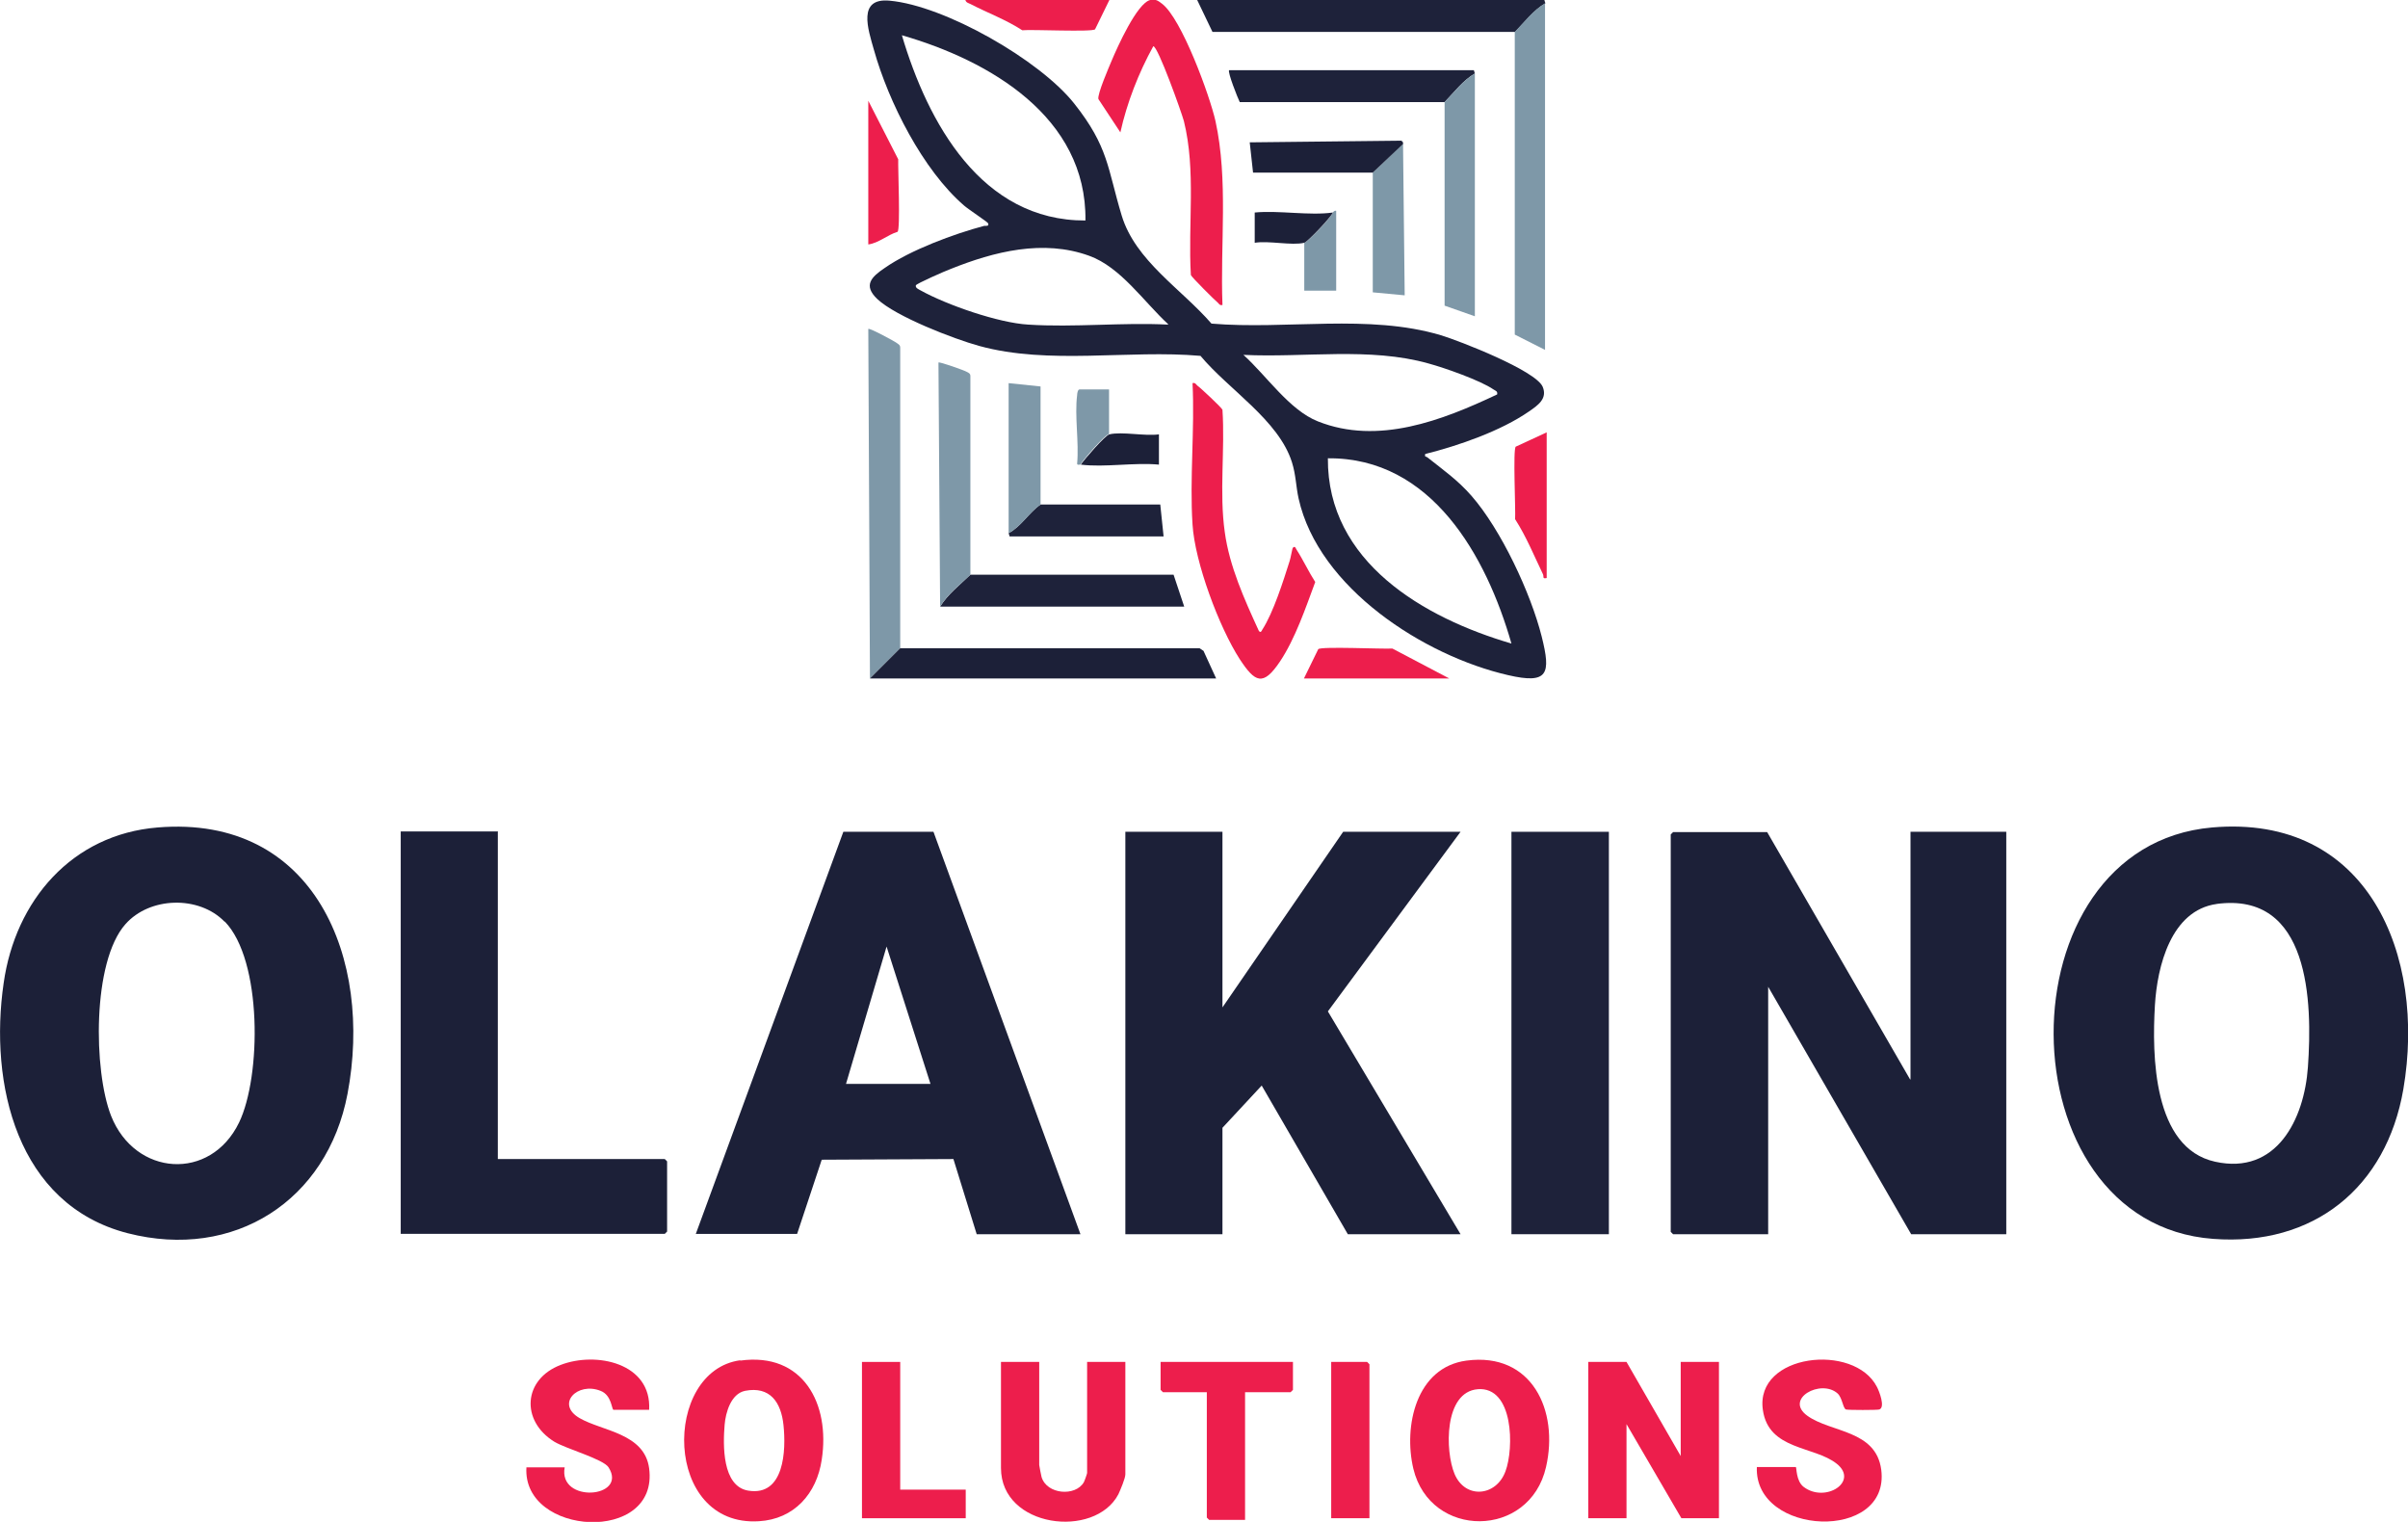
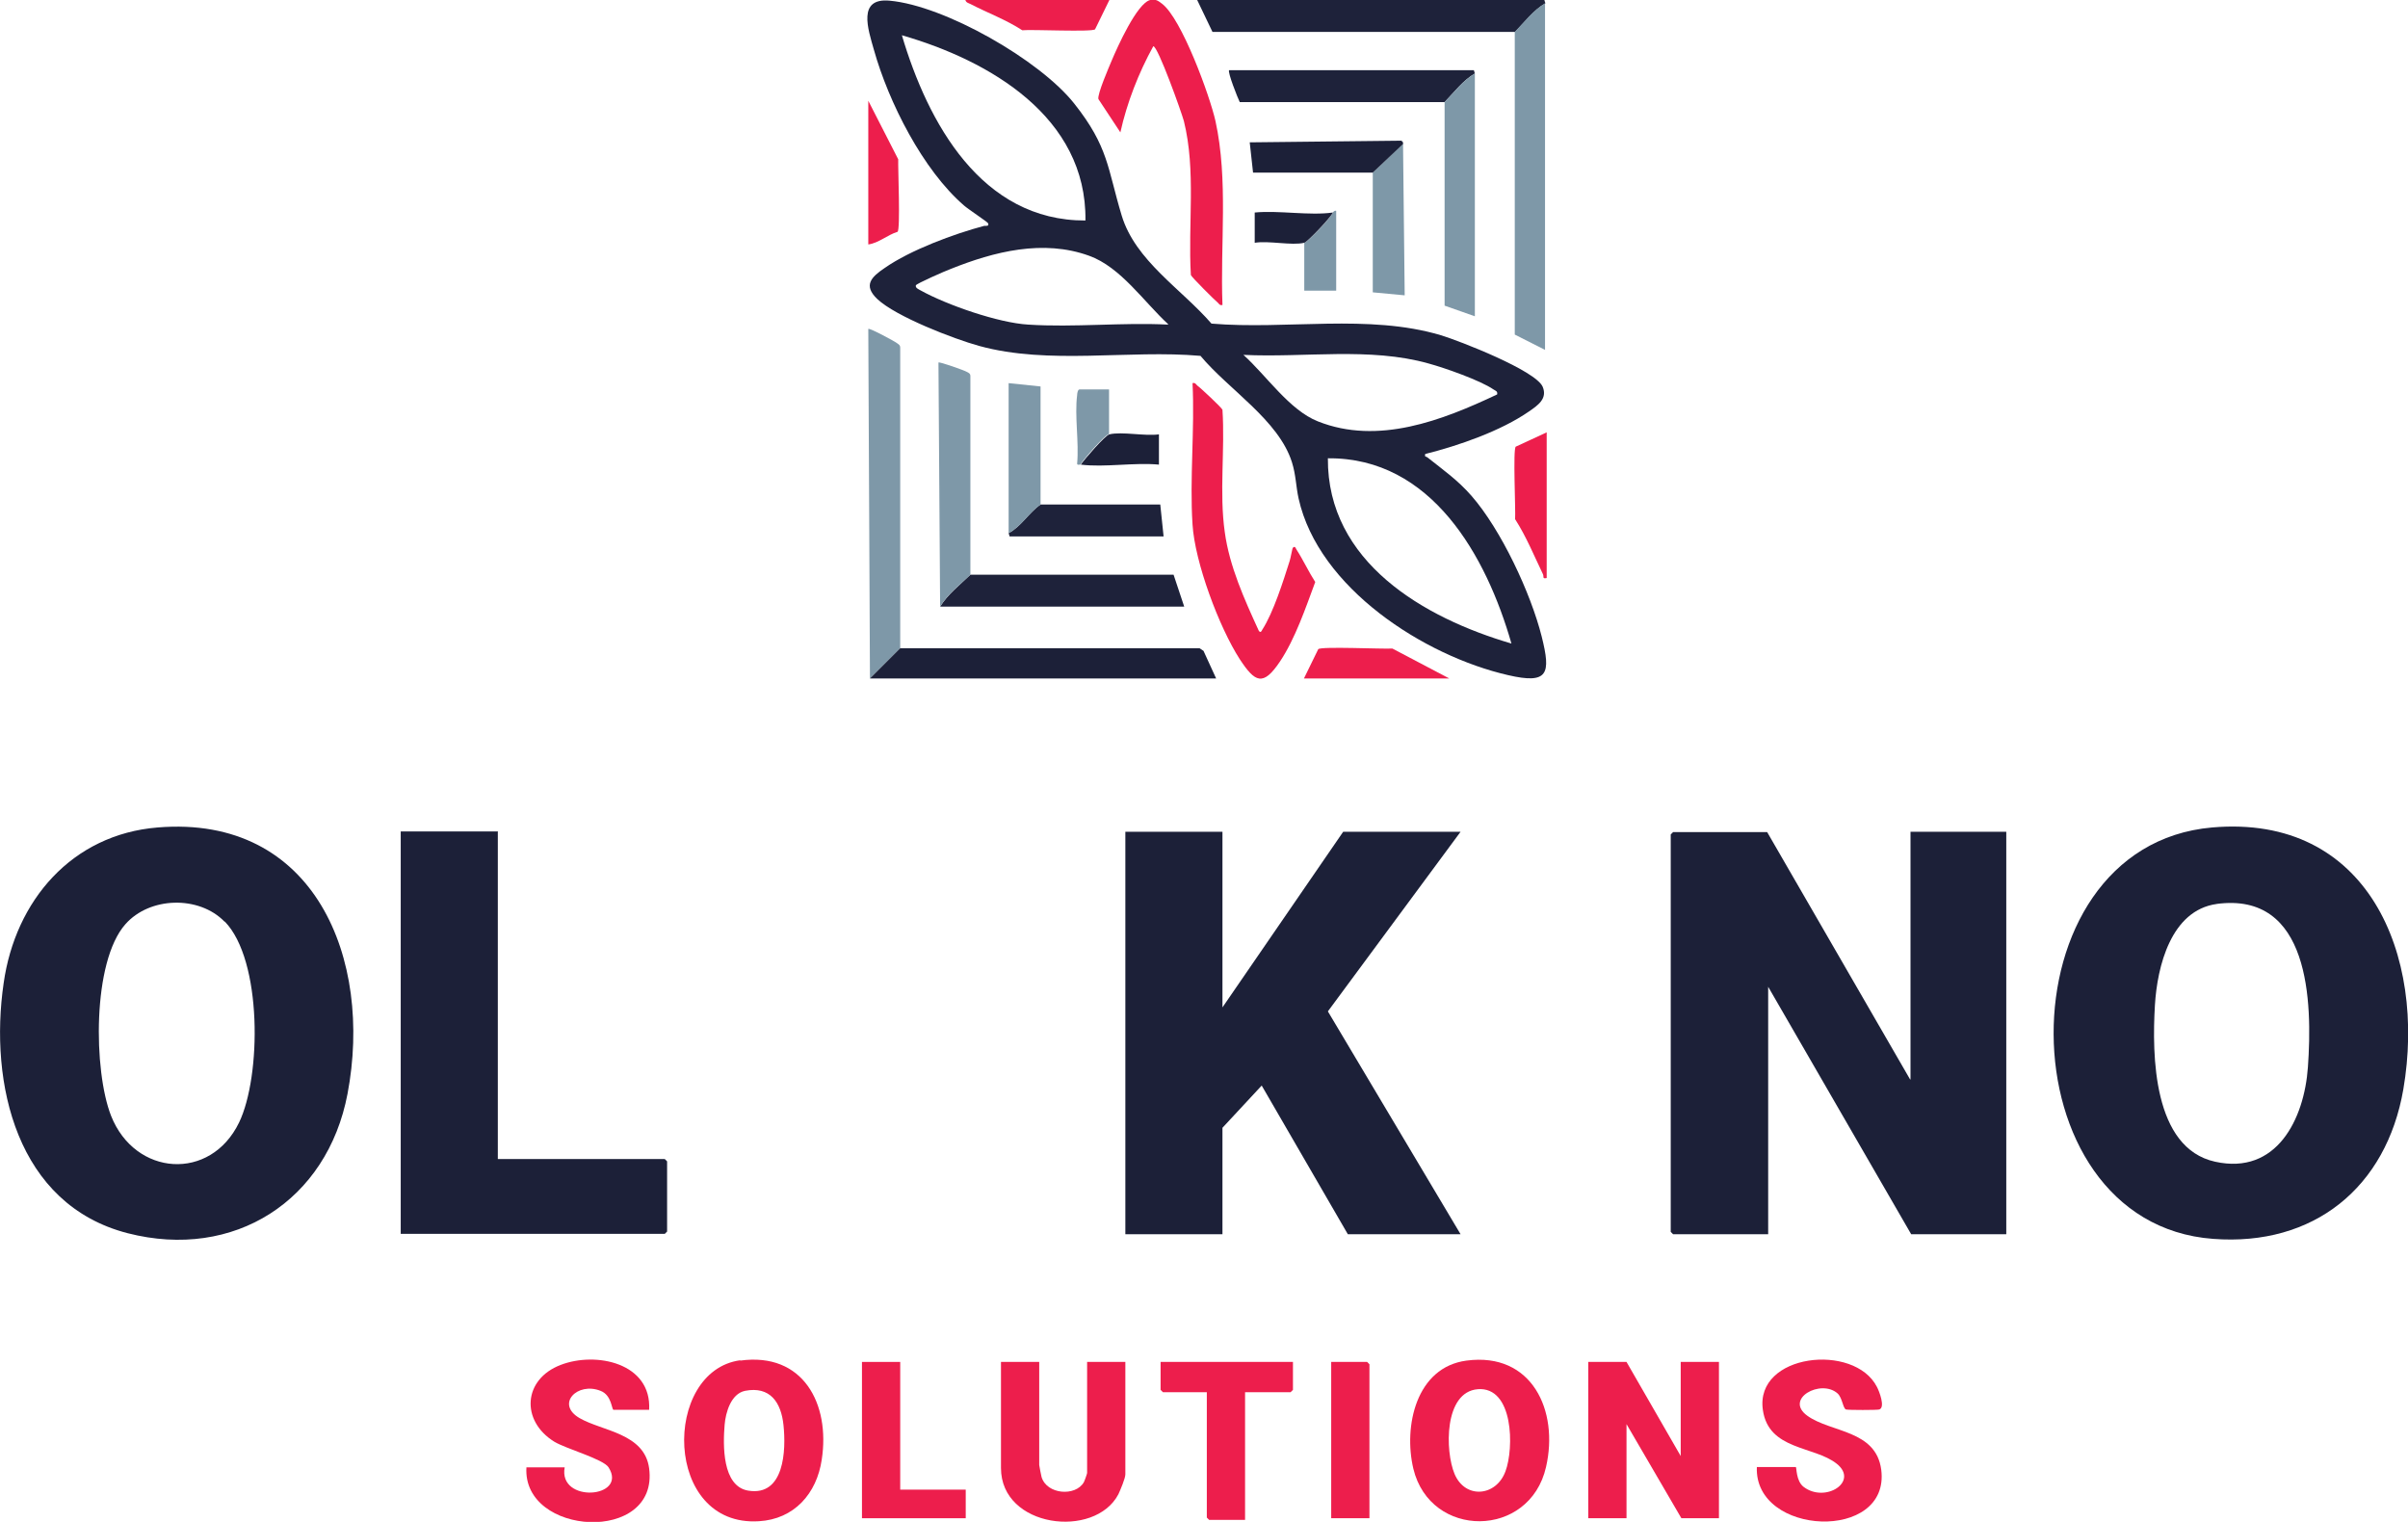
<svg xmlns="http://www.w3.org/2000/svg" id="Layer_1" version="1.1" viewBox="0 0 724.1 457.6">
  <defs>
    <style>
      .st0 {
        fill: #1c2038;
      }

      .st1 {
        fill: #ed1e4c;
      }

      .st2 {
        fill: #7e98a8;
      }

      .st3 {
        fill: #1e223a;
      }
    </style>
  </defs>
  <g>
    <polygon class="st1" points="489.1 409.5 505.4 437.8 505.4 409.5 516.9 409.5 516.9 456.5 505.6 456.5 489.1 428.2 489.1 456.5 477.6 456.5 477.6 409.5 489.1 409.5" />
    <path class="st1" d="M222.6,409.1c18.9-2.6,27.1,13,24.5,29.8-1.5,10.2-8.3,17.9-18.9,18.5-28.8,1.8-29.1-45.2-5.6-48.4h0ZM224,418.2c-4.2.9-5.8,6.5-6.1,10.2-.5,6-.8,18.5,7.1,19.8,10.9,1.8,11.4-12.2,10.6-19.7-.7-6.8-4-11.8-11.6-10.3h0Z" />
    <path class="st1" d="M441,409.1c19.7-2.6,27.8,15.1,23.9,32-4.9,21.6-34.8,21.7-39.9.5-3-12.7.8-30.5,16-32.5ZM444.4,417.7c-10.2.8-9.9,18.6-7,25.5,3.2,7.6,12.5,6.8,15.3-.8,2.6-6.9,2.5-25.6-8.4-24.7Z" />
    <path class="st1" d="M312.5,409.5v31c0,.2.6,3.2.7,3.6,1.6,5.3,10.2,5.9,12.7,1.6.2-.3,1-2.6,1-2.8v-33.4h11.5v33.8c0,1.2-1.5,4.7-2.1,6-7.1,13.5-35.3,10.1-35.3-7.9v-31.9h11.5Z" />
    <path class="st1" d="M528.5,441.1h11.5c.3,0,0,4.2,2.4,6,6.5,4.9,16.7-1.6,9.9-7s-20.5-4-22.2-16.2c-2.4-16.9,27.5-20.2,34.3-6.9.7,1.3,2.6,6.2.7,6.8-.6.2-9.3.2-10,0-.9-.3-1.1-3.5-2.5-4.8-5-4.5-16.2,1.6-9.1,6.7s20.6,4.2,22.2,16.2c2.8,21.8-38.3,20-37.4-.8h0Z" />
    <path class="st1" d="M195.3,423.9h-10.8c-.6,0-.5-4.4-3.9-5.7-7-2.8-13.6,4-6.3,8.2,6.7,3.9,19.5,4.5,20.9,15.1,3,22.8-38.2,20.4-36.9-.3h11.5c-2,10.9,19.1,9.3,13.2,0-1.6-2.5-12.6-5.5-16.3-7.7-10.2-6.3-9.4-18.8,1.9-23.1,10.6-4.1,27.4-.6,26.6,13.5Z" />
    <path class="st1" d="M388.8,409.5v8.4s-.7.7-.7.7h-13.7v38.4h-10.8s-.7-.7-.7-.7v-37.7h-13.2s-.7-.7-.7-.7v-8.4h39.8Z" />
    <polygon class="st1" points="270.7 409.5 270.7 447.9 290.4 447.9 290.4 456.5 259.2 456.5 259.2 409.5 270.7 409.5" />
    <path class="st1" d="M411.8,456.5h-11.5v-47h10.8s.7.7.7.7v46.3Z" />
  </g>
  <g>
    <path class="st0" d="M574.5,324.5v-74.4h28.8v121h-28.6l-43-74.4v74.4h-28.6s-.7-.7-.7-.7v-119.5c0,0,.7-.7.7-.7h28.3l43,74.4Z" />
    <path class="st0" d="M665.2,248.8c46.9-4.1,64.4,38.4,57.5,78.7-5.1,29.6-27,47.3-57.2,45-63.5-4.7-64.3-118.1-.3-123.7h0ZM666.6,271.8c-13.8,1.9-17.9,18.8-18.6,30.4-.9,15.1-.6,43,18.1,47.1,18.5,4.1,26.8-12.8,27.9-28.4,1.4-19.7.6-52.9-27.5-49.1h0Z" />
    <polygon class="st0" points="367.6 250.1 367.6 302.9 403.9 250.1 439.2 250.1 399.3 304.1 439.2 371.1 405.3 371.1 379.4 326.4 367.6 339.1 367.6 371.1 338.4 371.1 338.4 250.1 367.6 250.1" />
-     <rect class="st3" x="454.5" y="250.1" width="29.3" height="121" />
-     <path class="st0" d="M209.2,371.1l44.4-121h27.1c0,0,44.2,121,44.2,121h-31.2l-7-22.6-39.6.2-7.4,22.3h-30.5,0ZM254.4,325.9h25.4l-13.2-41.3-12.2,41.3h0Z" />
    <path class="st0" d="M149.7,250.1v98.4h50.2c0,0,.7.7.7.7v21.1s-.7.7-.7.7h-79.4v-121h29.3Z" />
    <path class="st0" d="M47.4,248.8c47.3-3.9,64.8,39.6,57.1,80.1-6.1,32.1-34.1,50.1-66.1,41.9C5,362.2-3.3,325.8,1.1,295.6c3.5-24.8,20.5-44.7,46.3-46.8h0ZM67.5,277.1c-7.7-7.9-22.5-7.5-29.8.8-10,11.3-9.6,44.1-4.3,57.6,7.2,18.2,29.9,19.8,38.5,2,6.7-13.9,7-48.8-4.3-60.4h0Z" />
  </g>
  <g>
    <path class="st3" d="M428.6,136.4c-.3,1.1.2.8.6,1.1,4.9,3.9,9.1,6.8,13.3,11.6,8.9,10.2,17.8,29.2,21.1,42.3,2.8,11.2,2,14.4-10.1,11.6-25.3-5.8-57-26.2-63-53.1-.8-3.6-.8-7.1-2-10.9-4-12.7-19.1-21.9-27.5-32-21.6-1.9-45.6,2.8-66.6-3-7.6-2.1-25-8.8-30.6-14.1-4.3-4.1-1.8-6.6,2.2-9.3,7.7-5.4,20.9-10.3,30-12.7.4,0,1.6.2,1.1-.8-.2-.4-6.1-4.3-7.2-5.3-12.4-10.7-22.7-31.1-27.1-46.8-1.8-6.3-5-15.7,4.7-14.8,16.6,1.5,45.1,17.8,55.5,30.9,10.4,13.1,10,19.5,14.3,33.7,4.1,13.6,18,22.1,27,32.5,22.6,1.9,47.2-3,69,3.5,5.6,1.7,28.5,10.6,30.6,15.5,1.5,3.6-1.5,5.6-4.1,7.4-8.5,5.9-21.2,10.3-31.2,12.8h0ZM326.4,66.3c.4-31.1-28.8-48.1-55.2-55.7,7.8,26.3,23.9,55.8,55.2,55.7ZM351.3,97.5c-7.3-6.7-14.3-17.2-23.8-20.6-13.8-5-28.5-1.3-41.7,4-1.4.5-10.3,4.4-10.4,4.9-.2.8.9,1.2,1.4,1.5,7.9,4.4,23.5,9.8,32.4,10.3,13.7.9,28.3-.7,42,0h0ZM450.2,118.6c.2-1-.5-1.1-1.1-1.5-3.9-2.7-14.7-6.5-19.5-7.8-17.7-5-37.4-1.7-55.7-2.6,6.9,6.2,13.8,16.6,22.4,20,18.1,7.2,37.4-.3,53.9-8.1h0ZM454.5,193.5c-7.5-26.2-24-56-55.2-55.7-.2,31.2,28.9,48,55.2,55.7h0Z" />
    <path class="st1" d="M367.6,91.7c-.8.2-1-.3-1.4-.7-.9-.7-7.9-7.7-8.1-8.3-.9-15.3,1.6-31.4-2.1-46.3-.7-2.6-7.8-22.5-9.2-22.5-4.4,8-7.9,16.9-9.9,25.9l-6.6-10c-.4-1.4,3.2-9.7,4-11.6,1.6-3.8,7.6-17.3,11.6-18.2,1.7-.3,2.3.2,3.5,1.1,5.9,4.4,14.4,27.7,16.1,35.3,3.9,17.8,1.4,37,2.1,55.2h0Z" />
    <path class="st1" d="M388.8,164.7c.7-.7.8.2,1.1.6,2,3.1,3.6,6.6,5.6,9.7-2.9,7.8-6,17-10.6,23.9-5.1,7.6-7.5,6.3-12.1-.7-6.2-9.6-13.5-29.1-14.2-40.5-.9-13.8.7-28.6,0-42.5.8-.2,1,.3,1.4.7,1,.7,7.4,6.7,7.6,7.3.8,12-1,24.9.7,36.8,1.4,10.3,5.9,20.2,10.2,29.6.5.8.8.3,1.1-.3,3.3-5.1,6.3-14.6,8.2-20.6.3-.8.8-3.9,1-4.1h0Z" />
    <path class="st2" d="M270.7,194.9l-9.1,9.1-.5-105.1c.3-.4,8.3,3.9,8.8,4.4.4.3.8.5.8,1.2v90.5h0Z" />
    <path class="st3" d="M455.5,9.6h-90.9S360,0,360,0h104.4l.3,1c-3.5,2-6.3,5.7-9.1,8.6h0Z" />
-     <path class="st2" d="M464.6,1v104.2l-9.1-4.6V9.6c2.8-2.9,5.6-6.6,9.1-8.6h0Z" />
+     <path class="st2" d="M464.6,1v104.2l-9.1-4.6V9.6c2.8-2.9,5.6-6.6,9.1-8.6Z" />
    <polygon class="st0" points="270.7 194.9 360.7 194.9 361.9 195.7 365.7 204 261.6 204 270.7 194.9" />
    <path class="st3" d="M434.4,30.7h-61.6c-.6-1.2-3.7-9-3.2-9.6h73.6l.3,1c-3.5,2-6.3,5.7-9.1,8.6Z" />
    <path class="st3" d="M291.8,172.8h61.1s3.2,9.6,3.2,9.6h-73.4c2.2-3.6,6-6.6,9.1-9.6Z" />
    <path class="st2" d="M291.8,172.8c-3.1,3-6.9,5.9-9.1,9.6l-.5-73.4c.3-.3,7.9,2.4,8.5,2.8.6.3,1.1.5,1.1,1.3v59.8Z" />
    <path class="st2" d="M443.5,22.1v73l-9.1-3.2V30.7c2.8-2.9,5.6-6.6,9.1-8.6h0Z" />
    <path class="st3" d="M312.9,151.7h36l1,9.6h-46.3l-.3-1c3.8-2,6.1-6.2,9.6-8.6h0Z" />
    <polygon class="st2" points="421.9 43.2 422.4 88.8 412.8 87.9 412.8 51.9 421.9 43.2" />
    <path class="st0" d="M421.4,42.3l.5.5c0,0,0,.3,0,.5l-9.1,8.6h-36l-1-9.1,45.6-.5h0Z" />
    <path class="st2" d="M303.3,160.3v-45.1l9.6,1v35.5c-3.5,2.5-5.9,6.7-9.6,8.6Z" />
    <path class="st1" d="M465.1,130.1v43.7c-1.4.3-.8-.4-1.1-1.1-2.7-5.6-5-11.3-8.4-16.6.2-2.7-.7-21.1.2-21.8l9.3-4.3h0Z" />
    <path class="st1" d="M333.6,0l-4.3,8.8c-.7.9-19.2,0-21.9.3-4.9-3.2-10.4-5.2-15.6-7.9-.6-.3-1.3-.4-1.5-1.2h43.2,0Z" />
    <path class="st1" d="M261.1,30.3l9,17.6c-.1,2.7.7,21.1-.2,21.8-3,.9-5.7,3.4-8.8,3.8V30.3Z" />
    <path class="st2" d="M400.8,63.9s.4-.7,1-.5v24h-9.6v-14.4c1-.2,8-7.5,8.6-9.1Z" />
    <path class="st0" d="M400.8,63.9c-.7,1.6-7.7,8.9-8.6,9.1-3.8.9-10.7-.7-14.9,0v-9.1c7.3-.7,16.5,1,23.5,0h0Z" />
    <path class="st0" d="M333.6,130.6c3.8-.9,10.7.6,14.9,0v9.1c-7.4-.7-16.4.9-23.5,0,1.1-1.6,7.3-8.8,8.6-9.1h0Z" />
    <path class="st2" d="M324.9,139.7c-.4,0-1,.2-1-.3.6-6.5-.8-14.3,0-20.6,0-.5.2-1.7.7-1.7h8.9v13.4c-1.4.3-7.5,7.5-8.6,9.1h0Z" />
    <path class="st2" d="M421.9,42.7l-.5-.5c.3,0,.3.3.5.5Z" />
    <path class="st1" d="M392.1,204l4.3-8.8c.7-.9,19.5,0,22.3-.2l17.1,9h-43.7Z" />
  </g>
</svg>